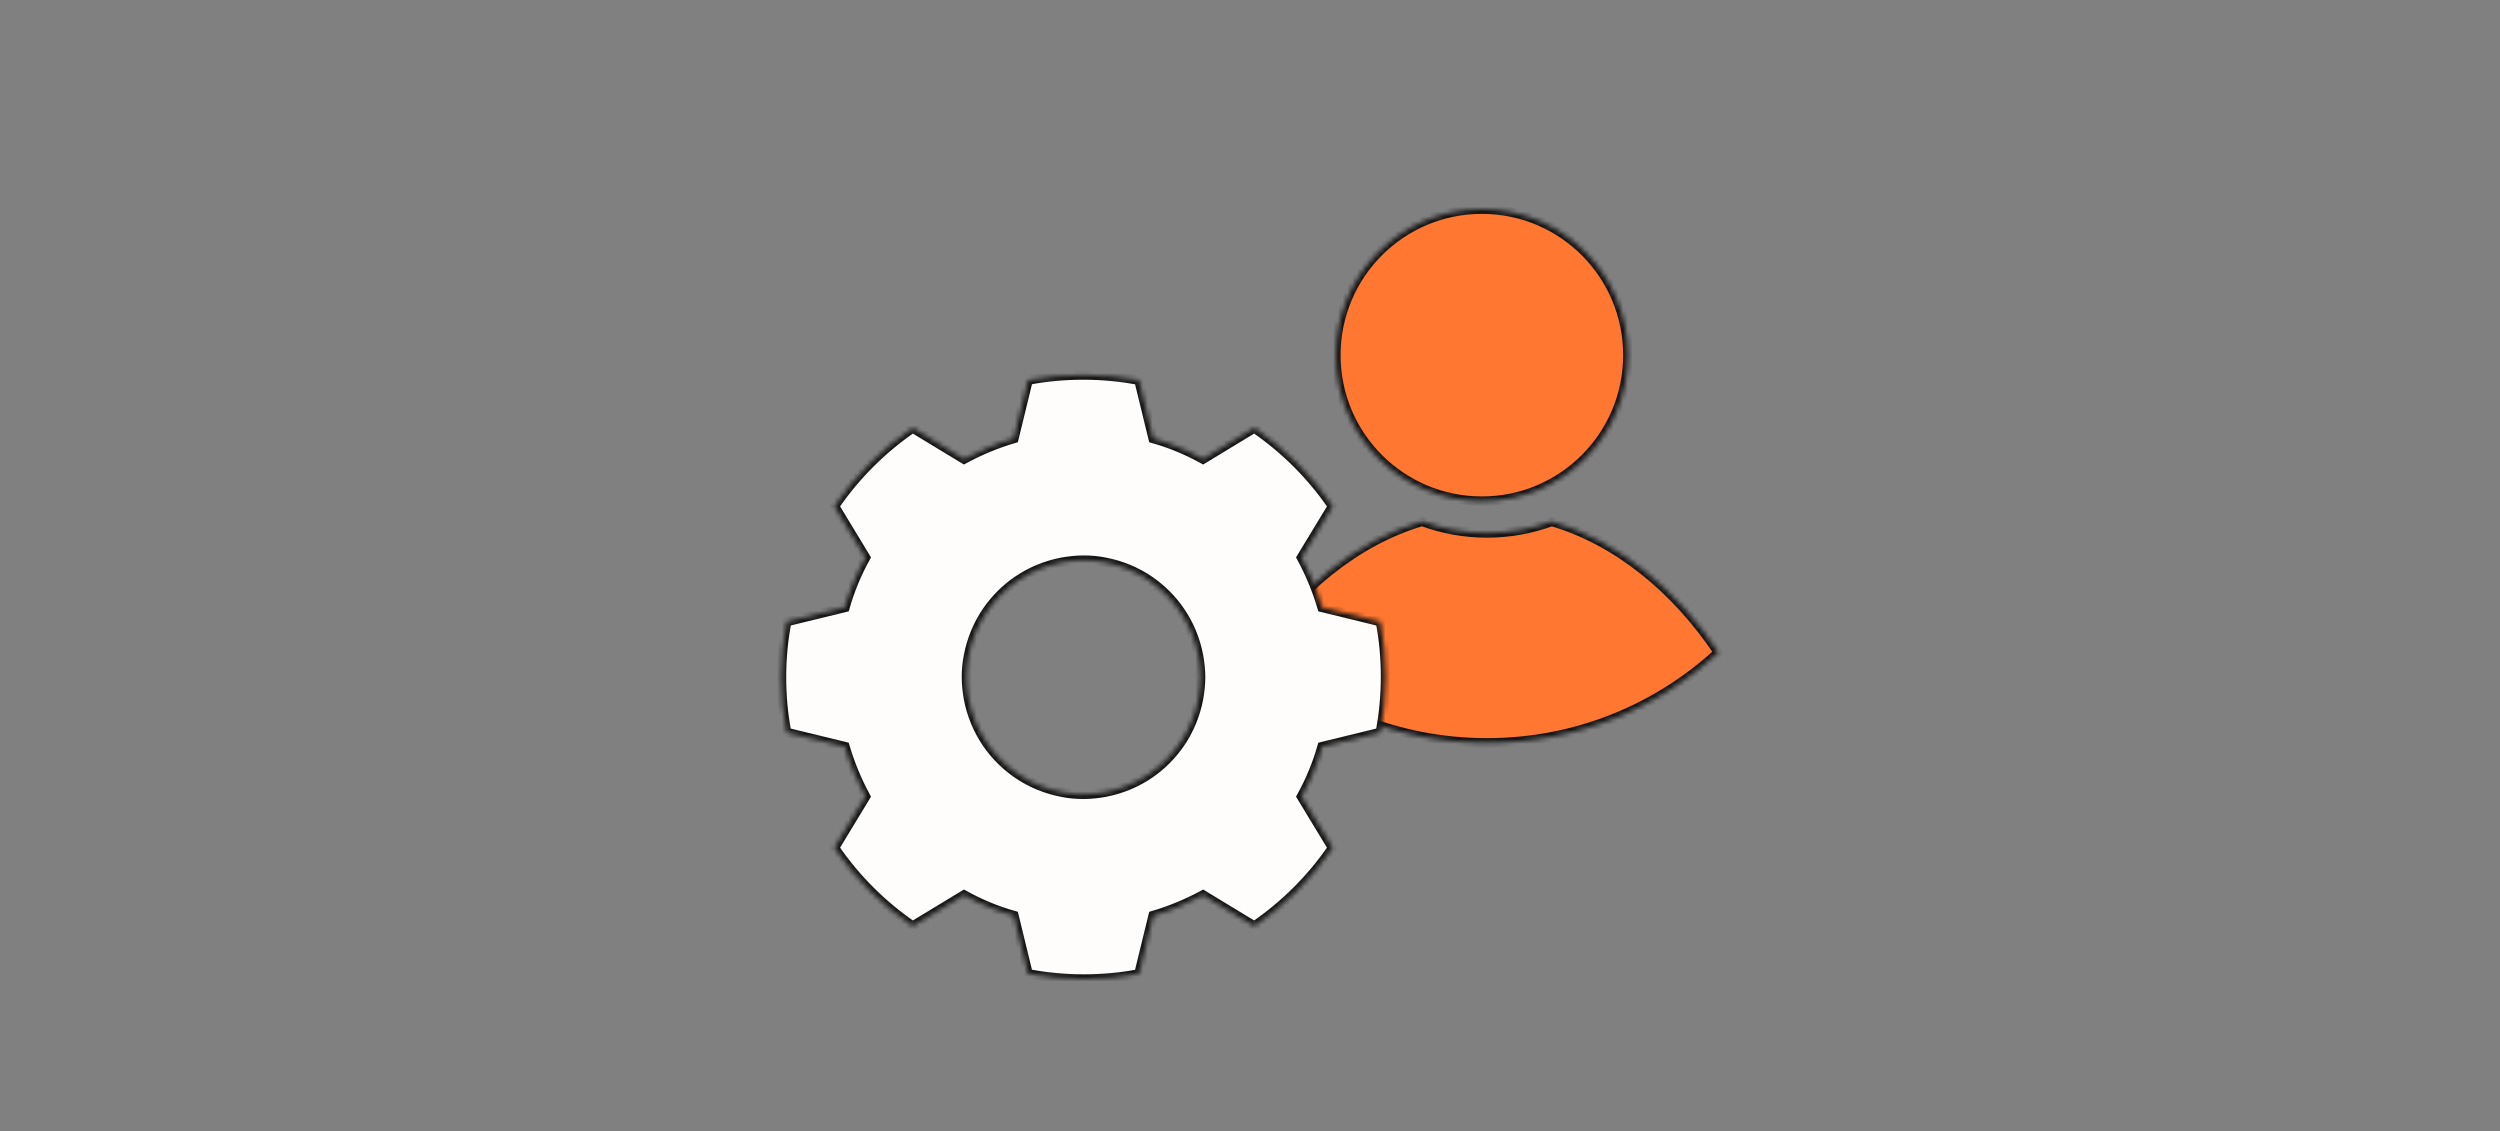
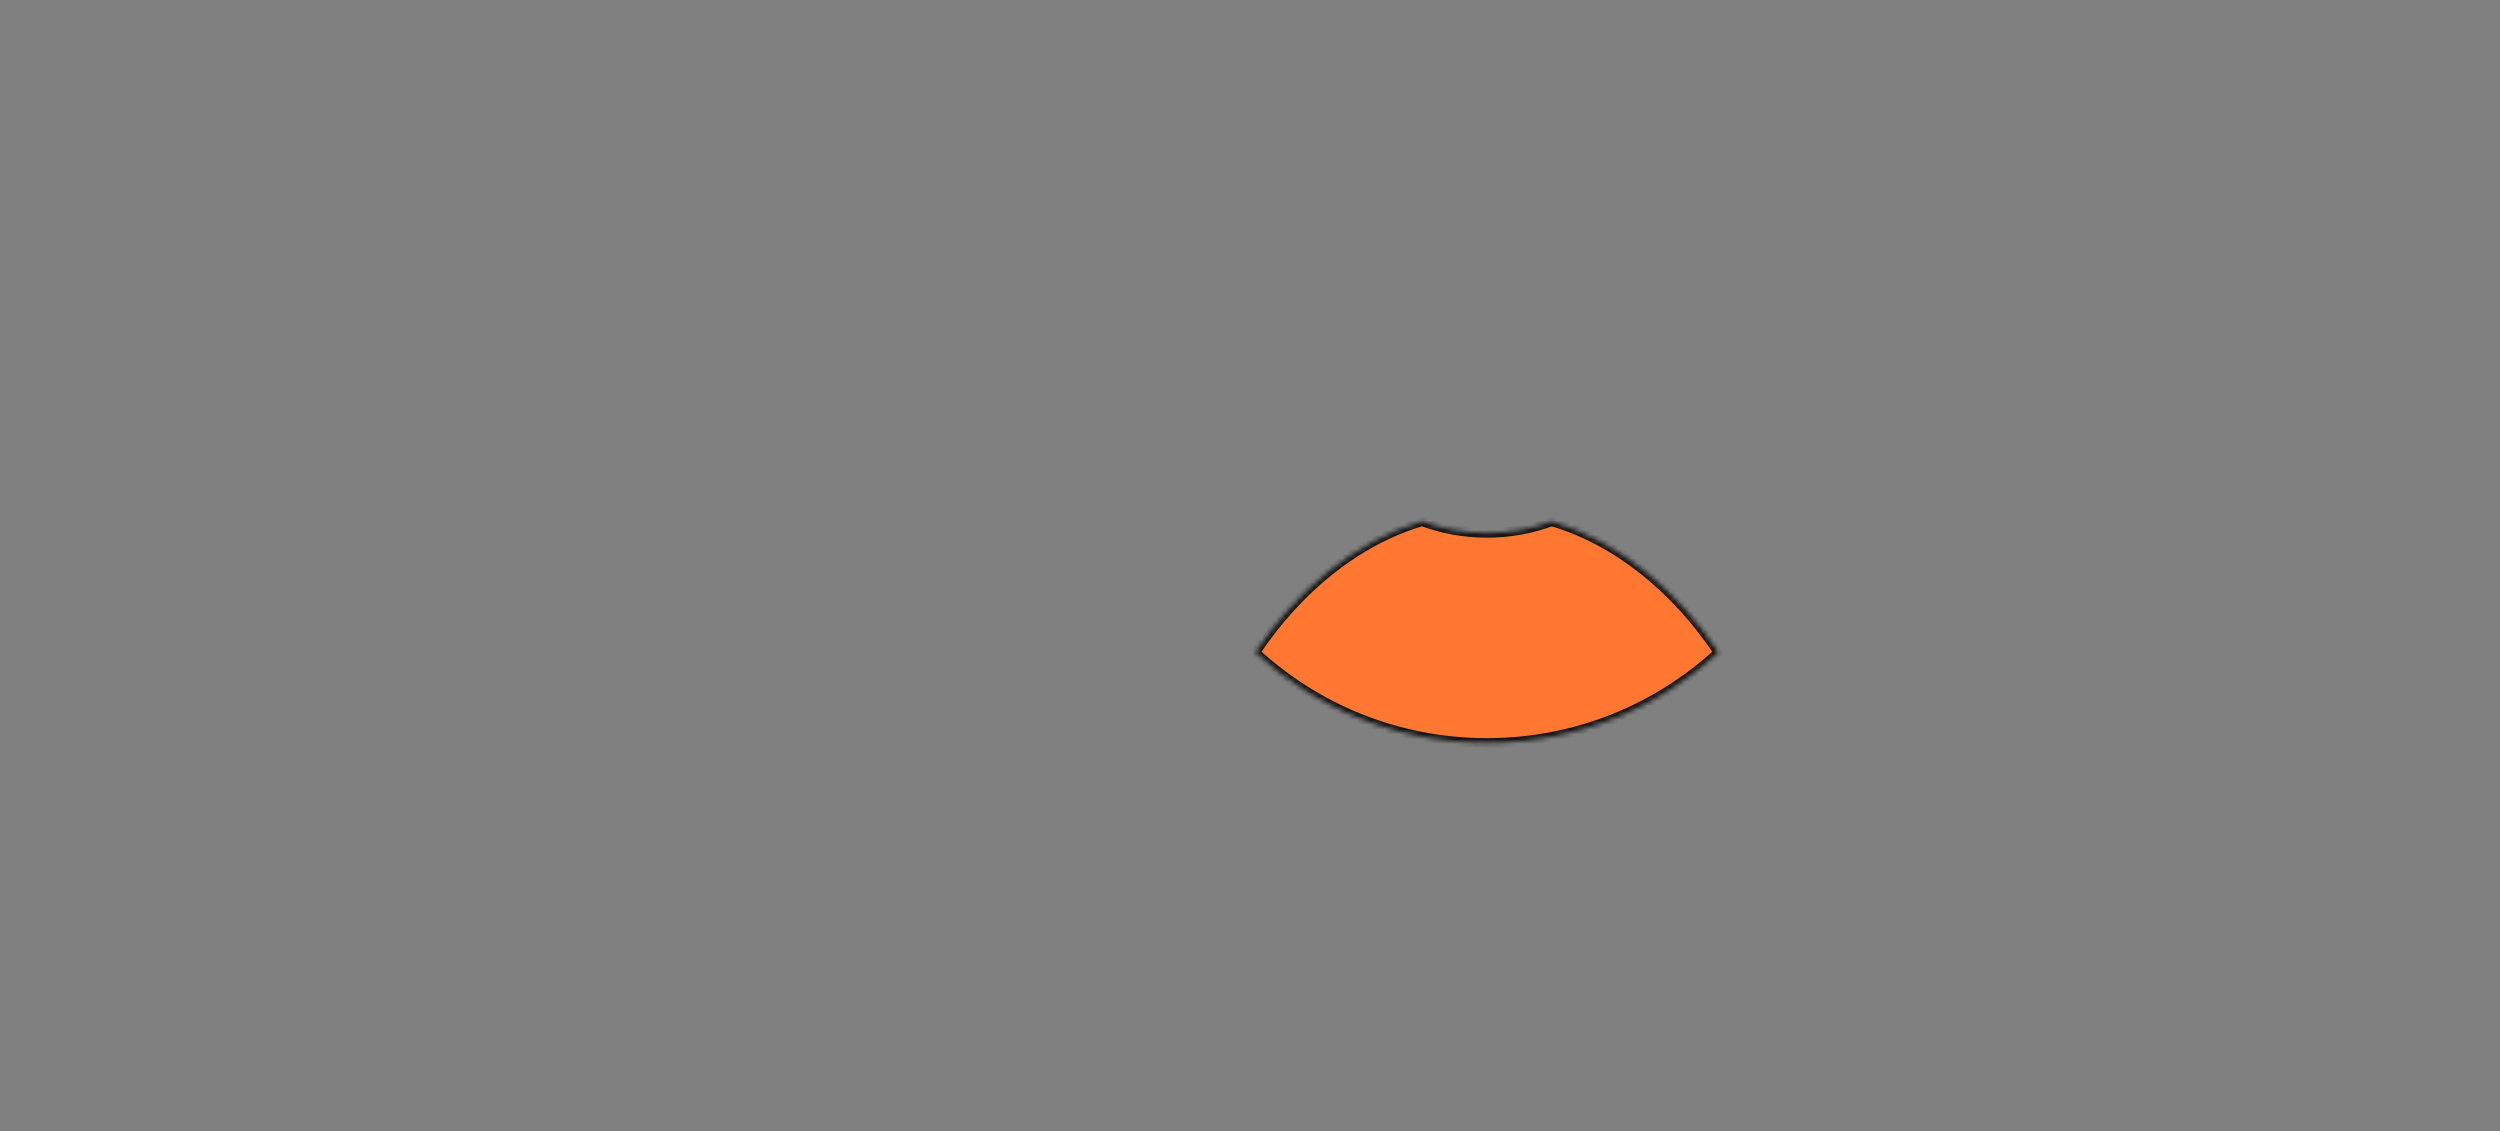
<svg xmlns="http://www.w3.org/2000/svg" width="526" height="238" viewBox="0 0 526 238" fill="none">
  <rect x="0" y="0" width="526" height="238" fill="#808080" stroke="none" />
  <mask id="path-1-inside-1_5226_50240" fill="white">
-     <path d="M311.784 105.45C328.753 105.45 342.51 91.694 342.51 74.725C342.51 57.755 328.753 43.999 311.784 43.999C294.815 43.999 281.059 57.755 281.059 74.725C281.059 91.694 294.815 105.45 311.784 105.45Z" />
-   </mask>
+     </mask>
  <path d="M311.784 105.45C328.753 105.45 342.51 91.694 342.51 74.725C342.51 57.755 328.753 43.999 311.784 43.999C294.815 43.999 281.059 57.755 281.059 74.725C281.059 91.694 294.815 105.45 311.784 105.45Z" fill="#FF7731" stroke="#141414" stroke-width="2" mask="url(#path-1-inside-1_5226_50240)" />
  <mask id="path-2-inside-2_5226_50240" fill="white">
    <path d="M361.583 137.279C348.782 149.087 331.671 156.303 312.851 156.303C294.032 156.303 276.911 149.087 264.109 137.269C272.908 124.096 285.173 113.832 299.206 109.685C303.456 111.268 308.055 112.129 312.851 112.129C317.648 112.129 322.246 111.268 326.487 109.694C340.509 113.832 352.774 124.096 361.583 137.279Z" />
  </mask>
  <path d="M361.583 137.279C348.782 149.087 331.671 156.303 312.851 156.303C294.032 156.303 276.911 149.087 264.109 137.269C272.908 124.096 285.173 113.832 299.206 109.685C303.456 111.268 308.055 112.129 312.851 112.129C317.648 112.129 322.246 111.268 326.487 109.694C340.509 113.832 352.774 124.096 361.583 137.279Z" fill="#FF7731" stroke="#141414" stroke-width="2" mask="url(#path-2-inside-2_5226_50240)" />
  <mask id="path-3-inside-3_5226_50240" fill="white">
-     <path d="M290.442 154.107C291.135 150.335 291.526 146.434 291.526 142.445C291.526 138.457 291.179 134.555 290.442 130.784L278.173 127.793C277.089 124.108 275.616 120.596 273.838 117.301L280.384 106.507C275.962 100.047 270.37 94.455 263.911 90.033L253.116 96.579C249.821 94.758 246.31 93.284 242.625 92.244L239.633 79.975C235.862 79.282 231.96 78.892 227.972 78.892C223.983 78.892 220.082 79.238 216.31 79.975L213.319 92.244C209.634 93.328 206.122 94.802 202.828 96.579L192.033 90.033C185.574 94.455 179.981 100.047 175.559 106.507L182.106 117.301C180.285 120.596 178.811 124.108 177.77 127.793L165.502 130.784C164.808 134.555 164.418 138.457 164.418 142.445C164.418 146.434 164.765 150.335 165.502 154.107L177.77 157.098C178.854 160.783 180.328 164.295 182.106 167.59L175.559 178.384C179.981 184.844 185.574 190.436 192.033 194.858L202.828 188.312C206.122 190.133 209.634 191.606 213.319 192.647L216.31 204.915C220.082 205.609 223.983 205.999 227.972 205.999C231.96 205.999 235.862 205.652 239.633 204.915L242.625 192.647C246.31 191.563 249.821 190.089 253.116 188.312L263.911 194.858C270.37 190.436 275.962 184.844 280.384 178.384L273.838 167.59C275.659 164.295 277.133 160.783 278.173 157.098L290.442 154.107ZM252.162 146.997C251.512 150.422 250.168 153.63 248.26 156.405C246.526 158.919 244.359 161.087 241.888 162.777C239.113 164.685 235.905 166.029 232.48 166.679C231.006 166.939 229.489 167.113 227.972 167.113C226.454 167.113 224.937 166.983 223.463 166.679C220.038 166.029 216.83 164.685 214.056 162.777C211.541 161.043 209.374 158.876 207.683 156.405C205.776 153.63 204.432 150.422 203.781 146.997C203.521 145.523 203.348 144.006 203.348 142.489C203.348 140.971 203.478 139.454 203.781 137.98C204.432 134.555 205.776 131.347 207.683 128.573C209.417 126.058 211.585 123.891 214.056 122.2C216.83 120.293 220.038 118.949 223.463 118.298C224.937 118.038 226.454 117.865 227.972 117.865C229.489 117.865 231.006 117.995 232.48 118.298C235.905 118.949 239.113 120.293 241.888 122.2C244.402 123.934 246.57 126.102 248.26 128.573C250.168 131.347 251.512 134.555 252.162 137.98C252.422 139.454 252.596 140.971 252.596 142.489C252.596 144.006 252.422 145.523 252.162 146.997Z" />
-   </mask>
-   <path d="M290.442 154.107C291.135 150.335 291.526 146.434 291.526 142.445C291.526 138.457 291.179 134.555 290.442 130.784L278.173 127.793C277.089 124.108 275.616 120.596 273.838 117.301L280.384 106.507C275.962 100.047 270.37 94.455 263.911 90.033L253.116 96.579C249.821 94.758 246.31 93.284 242.625 92.244L239.633 79.975C235.862 79.282 231.96 78.892 227.972 78.892C223.983 78.892 220.082 79.238 216.31 79.975L213.319 92.244C209.634 93.328 206.122 94.802 202.828 96.579L192.033 90.033C185.574 94.455 179.981 100.047 175.559 106.507L182.106 117.301C180.285 120.596 178.811 124.108 177.77 127.793L165.502 130.784C164.808 134.555 164.418 138.457 164.418 142.445C164.418 146.434 164.765 150.335 165.502 154.107L177.77 157.098C178.854 160.783 180.328 164.295 182.106 167.59L175.559 178.384C179.981 184.844 185.574 190.436 192.033 194.858L202.828 188.312C206.122 190.133 209.634 191.606 213.319 192.647L216.31 204.915C220.082 205.609 223.983 205.999 227.972 205.999C231.96 205.999 235.862 205.652 239.633 204.915L242.625 192.647C246.31 191.563 249.821 190.089 253.116 188.312L263.911 194.858C270.37 190.436 275.962 184.844 280.384 178.384L273.838 167.59C275.659 164.295 277.133 160.783 278.173 157.098L290.442 154.107ZM252.162 146.997C251.512 150.422 250.168 153.63 248.26 156.405C246.526 158.919 244.359 161.087 241.888 162.777C239.113 164.685 235.905 166.029 232.48 166.679C231.006 166.939 229.489 167.113 227.972 167.113C226.454 167.113 224.937 166.983 223.463 166.679C220.038 166.029 216.83 164.685 214.056 162.777C211.541 161.043 209.374 158.876 207.683 156.405C205.776 153.63 204.432 150.422 203.781 146.997C203.521 145.523 203.348 144.006 203.348 142.489C203.348 140.971 203.478 139.454 203.781 137.98C204.432 134.555 205.776 131.347 207.683 128.573C209.417 126.058 211.585 123.891 214.056 122.2C216.83 120.293 220.038 118.949 223.463 118.298C224.937 118.038 226.454 117.865 227.972 117.865C229.489 117.865 231.006 117.995 232.48 118.298C235.905 118.949 239.113 120.293 241.888 122.2C244.402 123.934 246.57 126.102 248.26 128.573C250.168 131.347 251.512 134.555 252.162 137.98C252.422 139.454 252.596 140.971 252.596 142.489C252.596 144.006 252.422 145.523 252.162 146.997Z" fill="#FEFDFB" stroke="#141414" stroke-width="2" mask="url(#path-3-inside-3_5226_50240)" />
+     </mask>
</svg>